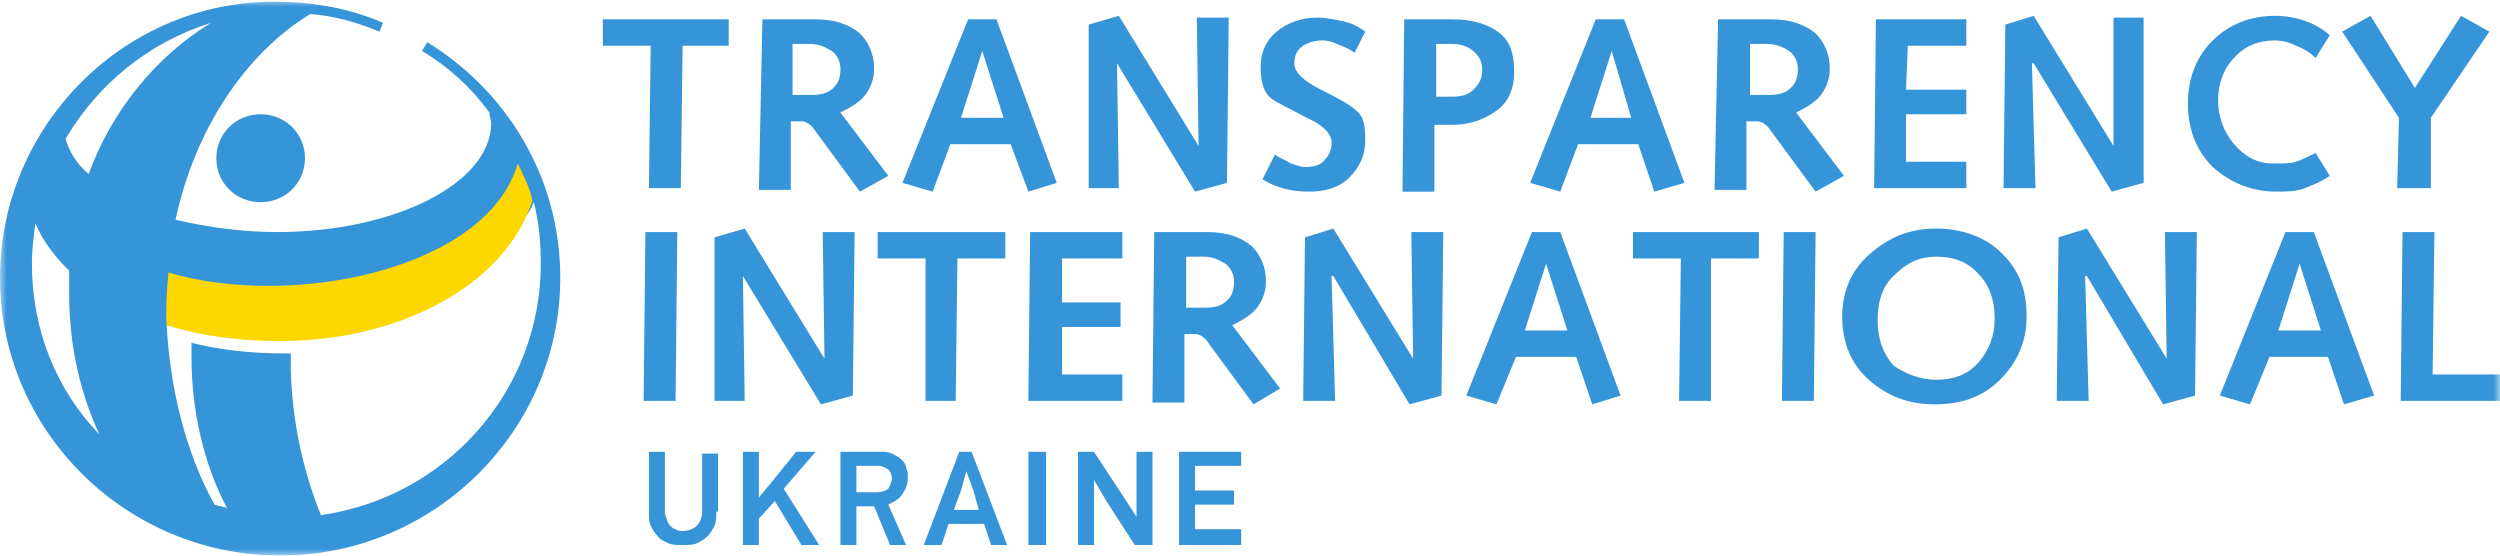
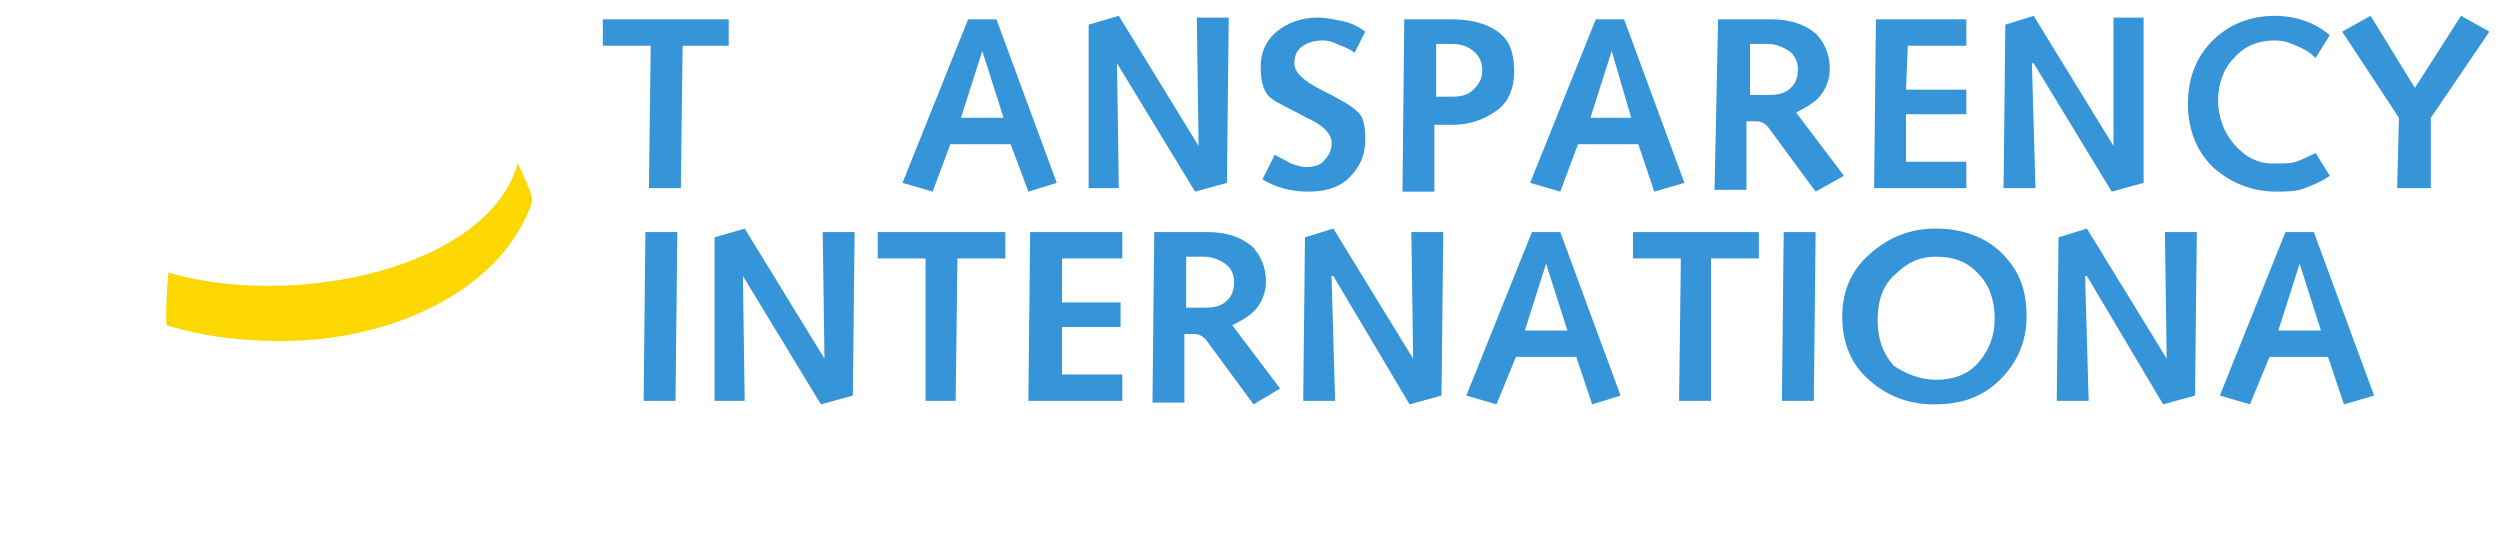
<svg xmlns="http://www.w3.org/2000/svg" width="189" height="42" viewBox="0 0 189 42" fill="none">
  <g clip-path="url(#clip0_1533_49543)">
    <mask id="mask0_1533_49543" style="mask-type:luminance" maskUnits="userSpaceOnUse" x="0" y="0" width="189" height="42">
      <path d="M189 0H0V42H189V0Z" fill="white" />
    </mask>
    <g mask="url(#mask0_1533_49543)">
      <path d="M49.193 3.456H45.574V1.462H55.091V3.456H51.606L51.472 14.222H49.059L49.193 3.456Z" fill="#3695D8" />
-       <path d="M61.392 7.177C62.063 7.177 62.599 7.044 63.001 6.646C63.403 6.247 63.537 5.848 63.537 5.184C63.537 4.652 63.269 4.12 62.867 3.855C62.465 3.589 61.928 3.323 61.258 3.323H59.918V7.177H61.392ZM57.639 1.462H61.66C63.135 1.462 64.207 1.861 65.011 2.525C65.682 3.19 66.084 4.12 66.084 5.184C66.084 5.981 65.816 6.646 65.414 7.177C65.011 7.709 64.341 8.108 63.537 8.506L67.156 13.291L65.011 14.488L61.392 9.57C61.124 9.304 60.856 9.171 60.588 9.171H59.784V14.354H57.371L57.639 1.462Z" fill="#3695D8" />
      <path d="M74.26 3.855L72.652 8.905H75.869L74.26 3.855ZM70.507 14.488L68.228 13.823L73.188 1.462H75.333L79.89 13.823L77.746 14.488L76.405 10.899H71.848L70.507 14.488Z" fill="#3695D8" />
      <path d="M82.303 1.861L84.582 1.196L90.613 11.032L90.479 1.329H92.892L92.758 13.823L90.345 14.487L84.447 4.785L84.582 14.222H82.303V1.861Z" fill="#3695D8" />
      <path d="M96.377 11.696C96.779 11.962 97.181 12.095 97.583 12.361C97.986 12.494 98.388 12.627 98.656 12.627C99.326 12.627 99.862 12.494 100.13 12.095C100.532 11.696 100.666 11.297 100.666 10.766C100.666 10.101 99.996 9.437 98.79 8.905C97.583 8.24 96.645 7.842 96.109 7.443C95.573 7.044 95.305 6.247 95.305 5.051C95.305 3.987 95.707 3.057 96.511 2.392C97.315 1.728 98.388 1.329 99.594 1.329C100.264 1.329 100.8 1.462 101.471 1.595C102.141 1.728 102.677 1.994 103.213 2.392L102.409 3.987C101.873 3.589 101.337 3.456 101.069 3.323C100.8 3.19 100.398 3.057 99.996 3.057C99.46 3.057 98.924 3.19 98.522 3.456C98.12 3.722 97.852 4.12 97.852 4.785C97.852 5.449 98.522 6.114 99.862 6.778C101.203 7.443 102.141 7.975 102.543 8.373C103.079 8.772 103.213 9.437 103.213 10.633C103.213 11.696 102.811 12.627 102.007 13.424C101.203 14.222 100.13 14.487 98.924 14.487C97.718 14.487 96.511 14.222 95.439 13.557L96.377 11.696Z" fill="#3695D8" />
      <path d="M109.781 7.31C110.451 7.31 110.987 7.177 111.389 6.779C111.791 6.38 112.059 5.981 112.059 5.317C112.059 4.785 111.925 4.386 111.523 3.987C111.121 3.589 110.585 3.323 109.781 3.323H108.574V7.31H109.781ZM106.161 1.462H109.781C111.389 1.462 112.595 1.861 113.4 2.525C114.204 3.19 114.472 4.12 114.472 5.449C114.472 6.646 114.07 7.709 113.132 8.374C112.193 9.038 111.121 9.437 109.781 9.437H108.44V14.488H106.027L106.161 1.462Z" fill="#3695D8" />
      <path d="M121.846 3.855L120.237 8.905H123.32L121.846 3.855ZM117.958 14.488L115.68 13.823L120.639 1.462H122.784L127.341 13.823L125.063 14.488L123.856 10.899H119.299L117.958 14.488Z" fill="#3695D8" />
      <path d="M133.774 7.177C134.445 7.177 134.981 7.044 135.383 6.646C135.785 6.247 135.919 5.848 135.919 5.184C135.919 4.652 135.651 4.12 135.249 3.855C134.847 3.589 134.311 3.323 133.64 3.323H132.3V7.177H133.774ZM129.887 1.462H133.909C135.383 1.462 136.455 1.861 137.26 2.525C137.93 3.19 138.332 4.12 138.332 5.184C138.332 5.981 138.064 6.646 137.662 7.177C137.26 7.709 136.589 8.108 135.785 8.506L139.404 13.291L137.26 14.488L133.64 9.57C133.372 9.304 133.104 9.171 132.836 9.171H132.032V14.354H129.619L129.887 1.462Z" fill="#3695D8" />
      <path d="M141.818 1.462H148.654V3.456H144.23L144.096 6.779H148.654V8.639H144.096V12.228H148.654V14.222H141.684L141.818 1.462Z" fill="#3695D8" />
      <path d="M151.603 1.861L153.747 1.196L159.779 11.031V1.329H162.058V13.823L159.645 14.487L153.747 4.785H153.613L153.882 14.221H151.469L151.603 1.861Z" fill="#3695D8" />
      <path d="M176.132 13.291C175.595 13.69 174.925 13.956 174.255 14.222C173.585 14.487 172.781 14.487 172.11 14.487C170.234 14.487 168.625 13.823 167.285 12.627C166.078 11.431 165.408 9.836 165.408 7.842C165.408 5.848 166.078 4.253 167.285 3.057C168.491 1.861 170.1 1.196 171.976 1.196C173.585 1.196 175.059 1.728 176.132 2.658L175.059 4.386C174.657 3.987 174.255 3.722 173.585 3.456C173.049 3.19 172.512 3.057 171.976 3.057C170.77 3.057 169.698 3.456 168.893 4.386C168.089 5.184 167.687 6.38 167.687 7.576C167.687 8.772 168.089 9.968 168.893 10.899C169.698 11.829 170.636 12.361 171.842 12.361C172.647 12.361 173.183 12.361 173.585 12.228C173.987 12.095 174.523 11.829 175.059 11.563L176.132 13.291Z" fill="#3695D8" />
      <path d="M181.36 8.905L177.07 2.392L179.215 1.196L182.566 6.646L186.051 1.196L188.196 2.392L183.772 8.905V14.222H181.226L181.36 8.905Z" fill="#3695D8" />
      <path d="M48.792 17.544H51.205L51.071 30.304H48.658L48.792 17.544Z" fill="#3695D8" />
      <path d="M54.02 17.943L56.298 17.279L62.33 27.114L62.196 17.544H64.609L64.475 29.905L62.062 30.57L56.164 20.867L56.298 30.304H54.02V17.943Z" fill="#3695D8" />
      <path d="M69.971 19.538H66.352V17.544H76.003V19.538H72.383L72.249 30.304H69.971V19.538Z" fill="#3695D8" />
      <path d="M77.878 17.544H84.848V19.538H80.291V22.861H84.714V24.722H80.291V28.31H84.848V30.304H77.744L77.878 17.544Z" fill="#3695D8" />
      <path d="M91.148 23.26C91.818 23.26 92.355 23.127 92.757 22.728C93.159 22.329 93.293 21.93 93.293 21.266C93.293 20.734 93.025 20.203 92.623 19.937C92.221 19.671 91.684 19.405 91.014 19.405H89.674V23.26H91.148ZM87.261 17.544H91.282C92.757 17.544 93.829 17.943 94.633 18.608C95.303 19.272 95.706 20.203 95.706 21.266C95.706 22.063 95.438 22.728 95.035 23.26C94.633 23.791 93.963 24.19 93.159 24.589L96.778 29.373L94.767 30.57L91.148 25.652C90.88 25.386 90.612 25.253 90.344 25.253H89.54V30.437H87.127L87.261 17.544Z" fill="#3695D8" />
      <path d="M98.656 17.943L100.8 17.279L106.832 27.114L106.698 17.544H109.111L108.977 29.905L106.564 30.57L100.8 20.867H100.666L100.934 30.304H98.522L98.656 17.943Z" fill="#3695D8" />
      <path d="M116.885 19.937L115.277 24.987H118.494L116.885 19.937ZM113.132 30.57L110.854 29.905L115.813 17.544H117.958L122.515 29.905L120.371 30.57L119.164 26.981H114.607L113.132 30.57Z" fill="#3695D8" />
      <path d="M127.072 19.538H123.453V17.544H132.97V19.538H129.351V30.304H126.938L127.072 19.538Z" fill="#3695D8" />
      <path d="M134.847 17.544H137.26L137.126 30.304H134.713L134.847 17.544Z" fill="#3695D8" />
      <path d="M146.374 28.709C147.714 28.709 148.787 28.31 149.591 27.38C150.395 26.45 150.797 25.386 150.797 24.057C150.797 22.728 150.395 21.532 149.591 20.734C148.787 19.804 147.714 19.405 146.374 19.405C145.167 19.405 144.229 19.804 143.291 20.734C142.353 21.532 141.95 22.728 141.95 24.19C141.95 25.652 142.353 26.715 143.157 27.646C143.961 28.177 145.033 28.709 146.374 28.709ZM146.374 17.279C148.384 17.279 150.127 17.943 151.333 19.139C152.674 20.468 153.21 21.93 153.21 23.924C153.21 25.785 152.54 27.38 151.199 28.709C149.859 30.038 148.25 30.57 146.24 30.57C144.229 30.57 142.621 29.905 141.28 28.709C139.94 27.513 139.27 25.918 139.27 23.924C139.27 22.063 139.94 20.468 141.28 19.272C142.755 17.943 144.363 17.279 146.374 17.279Z" fill="#3695D8" />
      <path d="M155.624 17.943L157.769 17.279L163.801 27.114L163.667 17.544H166.08L165.946 29.905L163.533 30.57L157.769 20.867H157.635L157.903 30.304H155.49L155.624 17.943Z" fill="#3695D8" />
      <path d="M173.852 19.937L172.244 24.987H175.461L173.852 19.937ZM170.099 30.57L167.82 29.905L172.78 17.544H174.925L179.482 29.905L177.203 30.57L175.997 26.981H171.574L170.099 30.57Z" fill="#3695D8" />
-       <path d="M181.628 17.544H184.041L183.907 28.31H189.001V30.304H181.494L181.628 17.544Z" fill="#3695D8" />
-       <path fill-rule="evenodd" clip-rule="evenodd" d="M32.304 3.19L31.902 3.854C33.913 5.051 35.655 6.646 36.996 8.506C36.996 8.772 37.13 9.038 37.13 9.304C37.13 13.823 29.892 17.544 20.911 17.544C18.23 17.544 15.549 17.146 13.27 16.614C14.745 9.703 18.632 3.987 23.457 1.063C25.334 1.196 27.077 1.728 28.685 2.392L28.953 1.728C26.54 0.665 23.726 0.133 20.911 0.133C9.517 6.71595e-05 0 9.437 0 21C0 32.563 9.517 42 21.179 42C32.84 42 42.357 32.563 42.357 21C42.357 13.424 38.336 6.911 32.304 3.19ZM2.413 19.937C2.413 18.873 2.547 17.81 2.681 16.88C3.217 18.209 4.155 19.405 5.228 20.468C5.228 21 5.228 21.532 5.228 22.196C5.228 26.051 6.032 29.639 7.506 32.829C4.289 29.506 2.413 24.987 2.413 19.937ZM6.702 13.158C5.764 12.361 5.228 11.431 4.96 10.5C7.372 6.38 11.26 3.19 15.951 1.728C11.796 4.253 8.445 8.373 6.702 13.158ZM24.262 38.943C22.921 35.62 22.117 32.032 21.983 28.044C21.983 27.646 21.983 27.114 21.983 26.715C21.715 26.715 21.581 26.715 21.313 26.715C18.9 26.715 16.621 26.45 14.477 25.918C14.477 26.317 14.477 26.582 14.477 26.981C14.477 31.101 15.415 35.089 17.157 38.411C16.889 38.279 16.487 38.279 16.219 38.146C14.075 34.291 12.868 29.506 12.6 24.589C15.147 25.386 38.336 21.266 40.347 15.285C40.749 16.747 40.883 18.342 40.883 19.937C40.883 29.639 33.645 37.614 24.262 38.943Z" fill="#3695D8" />
-       <path fill-rule="evenodd" clip-rule="evenodd" d="M16.354 11.962C16.354 13.823 17.828 15.285 19.705 15.285C21.581 15.285 23.056 13.823 23.056 11.962C23.056 10.101 21.581 8.639 19.705 8.639C17.828 8.639 16.354 10.101 16.354 11.962Z" fill="#3695D8" />
      <path fill-rule="evenodd" clip-rule="evenodd" d="M12.734 20.602C12.466 23.393 12.6 24.722 12.6 24.589C15.147 25.386 18.096 25.785 21.179 25.785C30.428 25.785 38.202 21.399 40.213 15.285C40.347 15.019 39.811 13.69 39.14 12.361C36.862 20.336 22.117 23.393 12.734 20.602Z" fill="#FCD700" />
-       <path d="M89.139 41.203V34.158H93.831V35.221H90.346V37.082H93.295V38.146H90.346V40.006H93.831V41.203H89.139ZM85.788 41.203L83.644 37.88L82.705 36.285V41.203H81.499V34.158H82.705L84.716 37.215L85.922 39.076V34.158H87.129V41.203H85.788ZM77.746 41.203V34.158H79.086V41.203H77.746ZM73.59 37.082L73.054 35.62L72.652 37.082L72.116 38.544H73.993L73.59 37.082ZM74.931 41.203L74.395 39.608H71.714L71.178 41.203H69.837L72.518 34.158H73.456L76.137 41.203H74.931ZM67.424 36.152C67.424 35.886 67.29 35.62 67.156 35.487C66.888 35.354 66.754 35.221 66.352 35.221H64.743V37.215H66.352C66.62 37.215 67.022 37.082 67.156 36.949C67.29 36.684 67.424 36.418 67.424 36.152ZM67.29 41.203L66.084 38.279H64.743V41.203H63.537V34.158H66.62C66.888 34.158 67.156 34.158 67.424 34.291C67.692 34.424 67.96 34.557 68.095 34.69C68.229 34.823 68.497 35.089 68.497 35.354C68.631 35.62 68.631 35.886 68.631 36.152C68.631 36.551 68.497 36.949 68.229 37.348C67.961 37.747 67.692 37.88 67.156 38.146L68.497 41.203H67.29ZM60.588 41.203L58.578 37.88L57.371 39.209V41.203H56.165V34.158H57.371V37.614L58.578 36.152L60.186 34.158H61.66L59.248 36.949L61.929 41.203H60.588ZM54.154 38.677C54.154 39.076 54.154 39.475 54.02 39.74C53.886 40.006 53.752 40.272 53.484 40.538C53.216 40.804 52.948 40.937 52.68 41.07C52.412 41.203 52.01 41.203 51.607 41.203C51.205 41.203 50.803 41.203 50.535 41.07C50.267 40.937 49.865 40.804 49.731 40.538C49.463 40.272 49.329 40.006 49.195 39.74C49.06 39.475 49.06 39.076 49.06 38.677V34.158H50.267V38.544C50.267 38.81 50.267 38.943 50.401 39.209C50.401 39.342 50.535 39.608 50.669 39.74C50.803 39.873 50.937 40.006 51.071 40.006C51.205 40.139 51.473 40.139 51.607 40.139C52.01 40.139 52.412 40.006 52.68 39.74C52.948 39.475 53.082 39.076 53.082 38.677V34.291H54.288V38.677H54.154Z" fill="#3695D8" />
    </g>
  </g>
  <defs>
    <clipPath id="clip0_1533_49543">
      <rect width="189" height="42" fill="white" />
    </clipPath>
  </defs>
</svg>